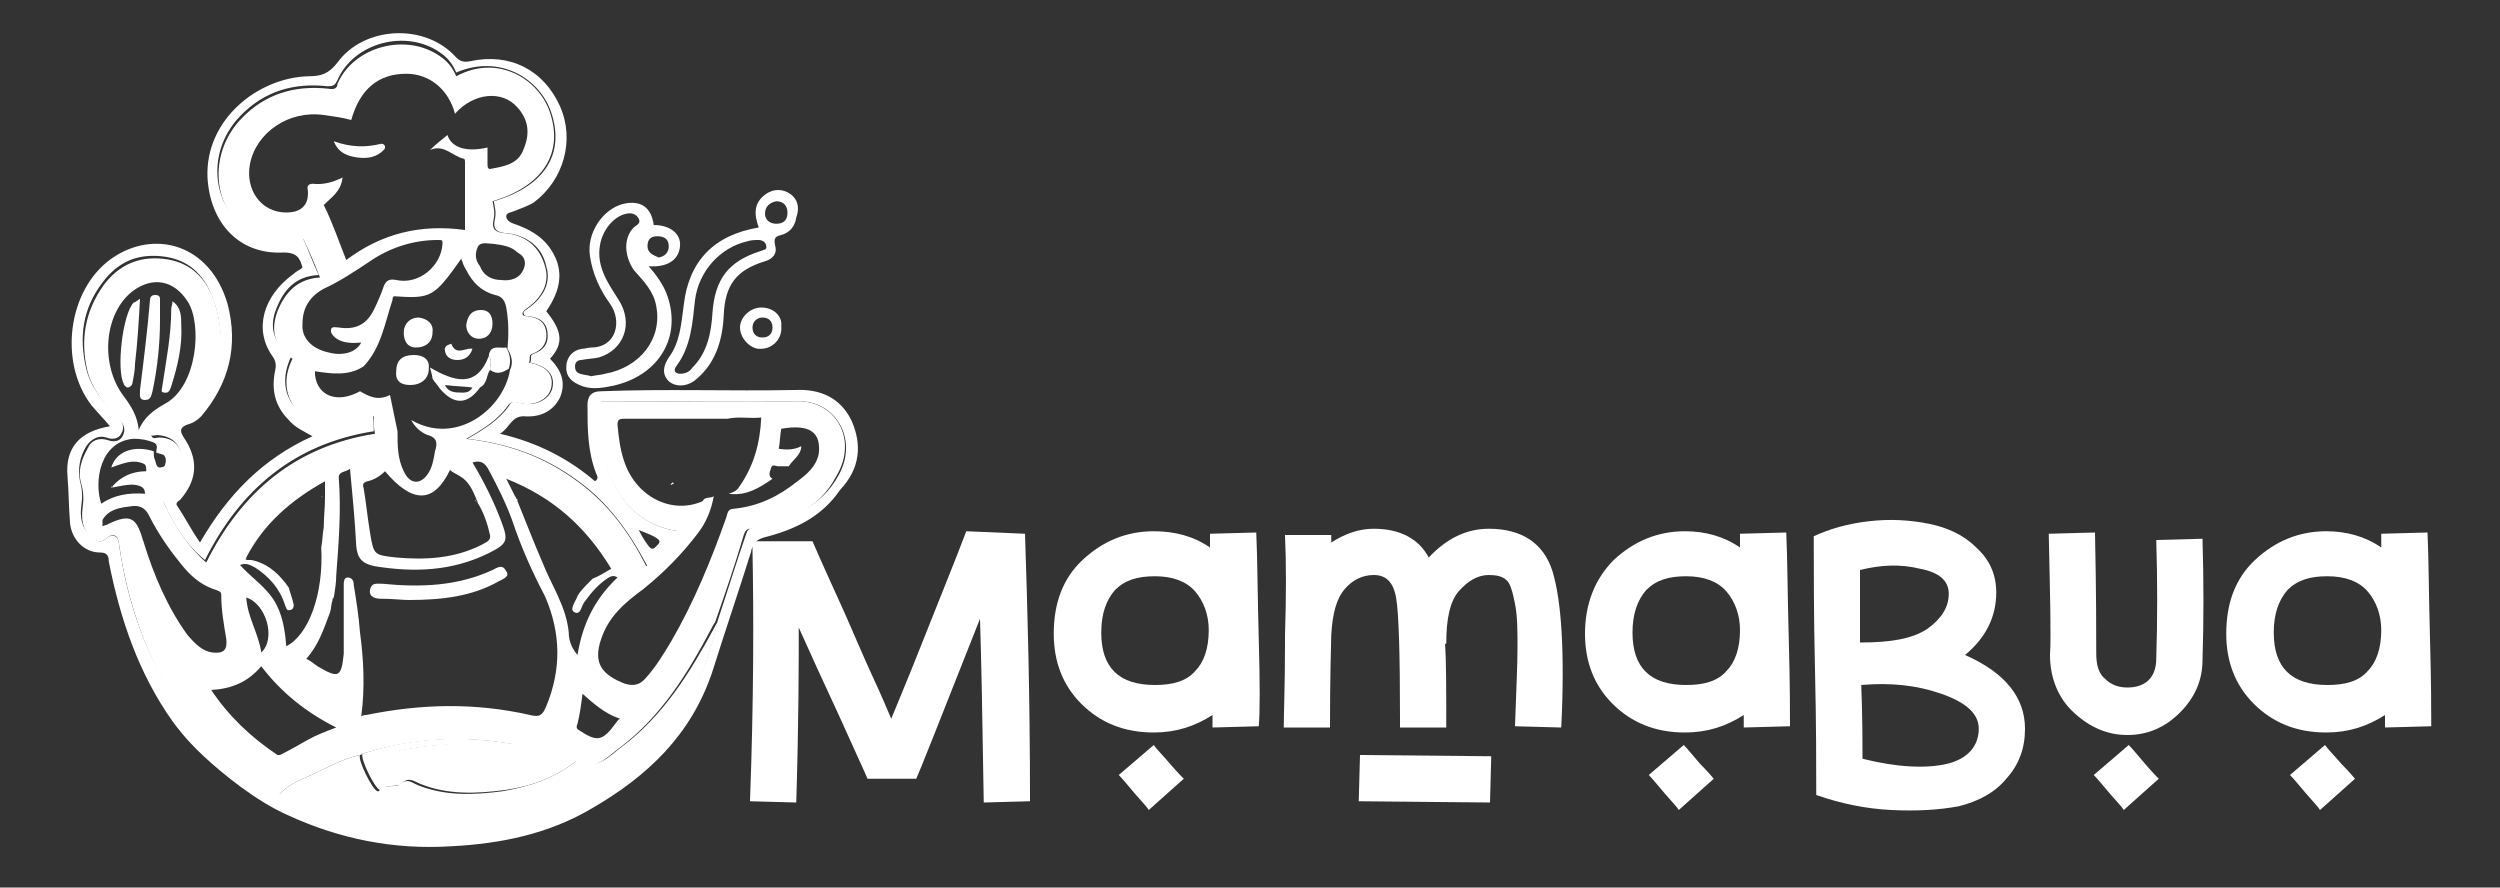
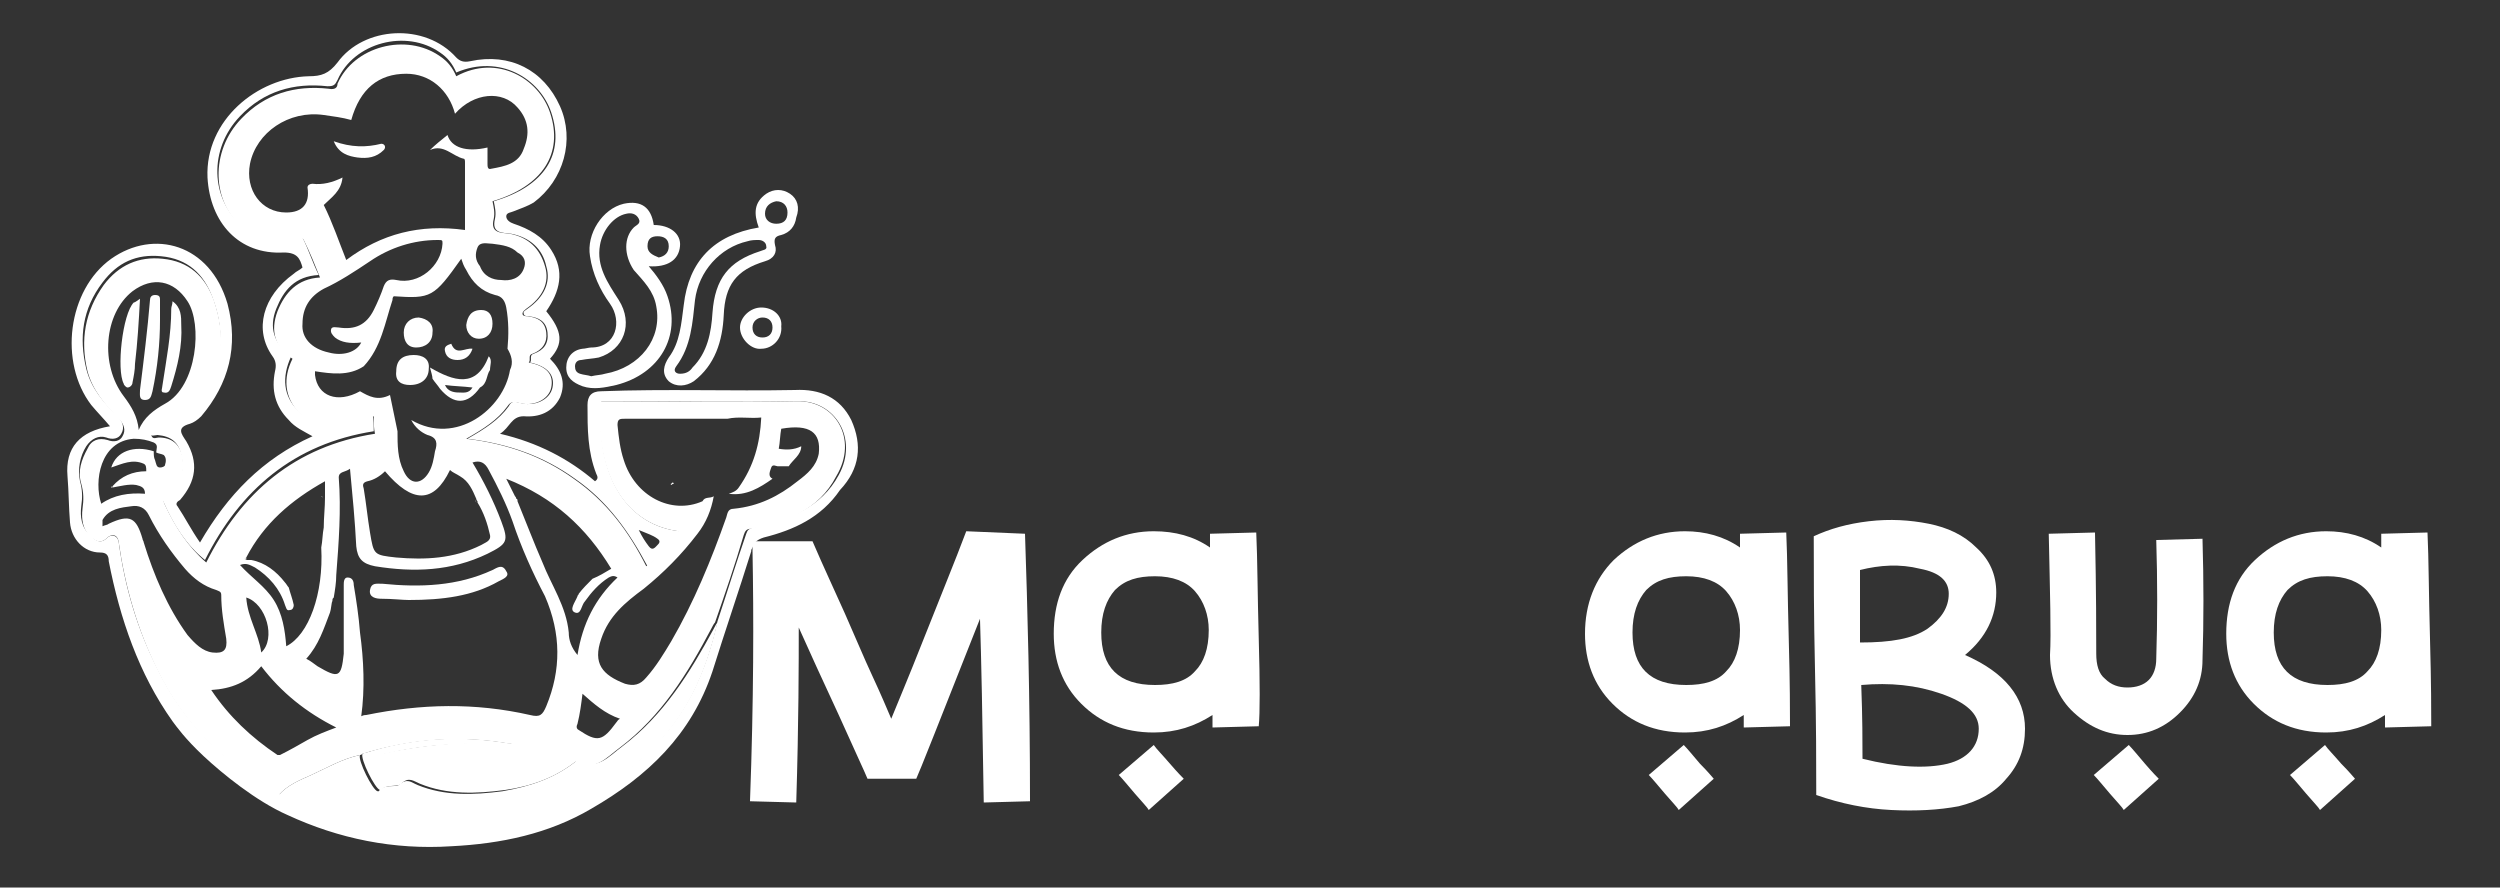
<svg xmlns="http://www.w3.org/2000/svg" xmlns:xlink="http://www.w3.org/1999/xlink" version="1.1" id="Layer_1" x="0px" y="0px" viewBox="0 0 200 71" style="enable-background:new 0 0 200 71;" xml:space="preserve">
  <rect x="0" y="0" width="200" height="71" fill="#333333" stroke="none" />
  <style type="text/css">
	.st0{clip-path:url(#SVGID_00000141422325824355914290000001541928084804555420_);}
	.st1{fill:#FFFFFF;}
</style>
  <g>
    <defs>
      <rect id="SVGID_1_" x="208.7" width="130" height="71" />
    </defs>
    <clipPath id="SVGID_00000073719658736249561560000017894170332130477221_">
      <use xlink:href="#SVGID_1_" style="overflow:visible;" />
    </clipPath>
    <g style="clip-path:url(#SVGID_00000073719658736249561560000017894170332130477221_);">
      <path class="st1" d="M237,25.8c-2.1,2.7-5.3,7-9.5,13.3c1.4,0,2.7,0.2,3.9,0.3c1.2,0.2,1.6,0.7,1.6,1.4c0,0.4-1,1.4-1.5,1.8    c-0.6,0.6-0.6,1.2-1.4,1.2c-0.3,0-0.5,0-0.8-0.1c-0.7,0-1.8-0.1-3.1-0.1h-1.7c-3.4,5.3-9.2,14.4-9.5,15c-0.4,0.8-0.8,1.3-1.8,1.3    c-0.3,0-0.7-0.1-1-0.1c-1.5-0.2-2.2-0.5-2.2-1.2c0-0.3,0.1-0.7,0.2-1c0.6-1.6,5.6-9,8.8-13.7c-3.8,0.2-7.3,0.5-8.5,0.6    c-0.4,0.2-0.8,0.3-1.2,0.3c-0.5,0-0.7-0.5-0.7-0.9c0-0.2,0-0.3,0.1-0.5c0.3-0.7,0.7-1.4,1.2-2c0.4-0.8,1.1-1.3,1.9-1.7    c3.5-0.4,7.1-0.6,10.6-0.7c2.6-4.1,5.5-8.1,8.6-12c-4,0.7-8,1-12.1,0.9c-7.5,0-9.7-1.9-9.7-4.4c0-1.6,1.7-3.1,4.5-3.1    c1.4,0,1.8,0.3,1.8,0.5s-0.2,0.2-0.4,0.2c-0.4,0-0.8,0.1-1.1,0.3c-0.3,0.2-0.6,0.6-0.7,1c0,0.4,1.7,1.2,8.1,1.2    c4.7,0,9.4-0.3,14.1-1c2.5-2.1,4.8-3.5,8-3.5c0.4,0,0.9,0,1.3,0.2s0.7,0.4,1,0.8c0.2,0.3,0.4,0.6,0.5,1    C246.3,22.5,243,25.4,237,25.8z M241.8,21.2c0.3-0.1,0.7-0.2,1-0.4C242.5,20.9,242.2,21,241.8,21.2z" />
      <path class="st1" d="M248.3,47.6c-0.2,0.4-0.5,0.6-0.9,0.8c-0.4,0.1-0.8,0.1-1.2,0c-0.4-0.1-0.7-0.4-0.9-0.8    c-0.2-0.4-0.3-0.8-0.2-1.2c0.2-1.6,0.9-3,1.9-4.1v-0.1c-1.4,0.1-8.5,7.7-9.8,9.1c-2,2.2-3.8,4.5-5.6,6.9c-0.4,0.5-1,1.1-1.6,1.1    c-0.9-0.2-1.7-0.5-2.4-0.9c-0.2-0.1-0.2-0.3-0.2-0.4c0-0.9,1-2.3,1.6-3.3c2.3-4,4.6-7.9,6.9-11.8c0.7-1.3,1.5-2.6,2.3-3.8    c0.5-0.5,1.1-0.9,1.8-1.2c0.7-0.3,1.4-0.4,2.2-0.3c0.5,0,0.6,0.6,0.6,1c0,1.2-2.6,4.9-3.4,6.1c2.5-2.8,6.6-7.1,10.6-7.1    c0.3,0,0.6,0,0.9,0.1c0.3,0.1,0.6,0.3,0.8,0.5c0.2,0.2,0.4,0.5,0.5,0.8c0.1,0.3,0.2,0.6,0.2,0.9C252.5,41.6,249.4,46.2,248.3,47.6    z" />
      <path class="st1" d="M263.2,43.8c-0.9,0-1-0.4-1-1.2c0-0.2,0-0.5,0.1-0.7c-0.7,0.3-1.5,0.6-2.1,1c-0.9,0.5-4.4,2.9-4.4,3.9    c0,0.2,0.4,0.2,0.5,0.2c1.4,0,2.6-0.9,4-0.9c0.2,0,0.4,0,0.5,0.1c0.6,0.4,1,1,1.1,1.7c0,0.5-0.6,0.9-0.9,1.2    c-0.8,0.5-1.6,0.8-2.5,1.1c-1.1,0.6-5.5,3.1-5.5,4.3c0,1.9,2.1,2,3.5,2c3.8,0,7.5-3.7,9.9-5.5c0.2-0.1,0.4-0.2,0.6-0.3    c0.7,0,0.7,1.6,0.7,2.1c0,0.5,0,1-0.2,1.4c-0.3,0.5-0.6,0.9-1.1,1.3c-2.6,2.1-6.4,4.7-10.7,4.7c-3.1,0-7.2-1-7.2-4.9    c0-2.9,2.5-4.6,5-5.6c-1.4-0.7-1.6-1.7-1.6-3.1c0-5.2,8.7-9,13.2-9c0.9,0,2.7,0.5,2.7,1.6c-0.1,1.2-0.6,2.3-1.5,3.1    C265.5,43.4,264.3,43.8,263.2,43.8z" />
      <path class="st1" d="M287.8,39.1c0,0.8-0.2,1.6-0.6,2.3c-1.1,1.2-2.6,1.9-4.2,2c-0.9,0-0.8-0.4-1.2-0.6c-0.1-0.1-0.2-0.1-0.2-0.2    c0-0.1-0.1-0.2-0.1-0.3c0-0.5,0.4-0.5,0.6-1.3c-4.9,0.3-10,4.5-10,5.3c0,0.9,4.4,0.7,8.9,2.8c0.7,0.3,1.2,0.8,1.7,1.4    c0.4,0.6,0.7,1.3,0.8,2c0,4.8-8.2,7.8-12.6,7.8c-3.8,0-5-1.8-5-3.2c0-1.9,1.1-3.7,2.1-3.7c0.7,0,1.3,0,1.3,0.6c0,0.1,0,0.3,0,0.4    c0,0.4,0.2,0.8,0.4,1.1c0.3,0.3,0.6,0.5,1,0.6c4.4,0,8-1.7,8-2.9c0-1-3.6-1.4-7-2.4c-1.8-0.5-3.7-1.3-3.7-3.7    c0-6.4,12-10.4,15.9-10.4s3.8,1.8,3.8,2.3V39.1z" />
      <path class="st1" d="M309.7,53.3c0,0.4,0,0.8-0.2,1.1c-0.8,1.6-4.8,5.8-9.1,5.8c-2.6,0-4.3-1.1-4.3-3.9c0-3.6,4.5-11.1,6.1-14    c-2.9,2.1-13.2,13.8-15.4,16.9c-0.5,0.5-1.1,0.8-1.8,0.8c-0.6,0-1-0.5-1.2-0.5c-0.2,0-0.3,0-0.3-0.3c0-0.2,0-0.3,0.1-0.5    c2.8-6.6,6.4-14.7,15.7-31.1c1.4-2.5,2.9-4.9,4.6-7.2c0.5-0.5,1.1-0.9,1.8-1.2c0.7-0.3,1.4-0.4,2.1-0.3c0.4,0,0.7,0.1,0.7,1    c0,0.3-0.1,0.6-0.2,0.8c-0.4,0.8-10.1,15.5-15.4,26.3c2.9-3.5,8.5-9.5,11.9-9.5c0.7,0,1.3,0.2,1.9,0.4c0.7,0.3,0.9,1,0.9,1.8    c0,1.4-6.8,13.2-6.8,15.3c0,0.7,0.3,1.1,0.9,1.1c0.2,0,0.5-0.1,0.7-0.1c1.6-0.4,5.6-4.6,6.1-5.1c0.2-0.1,0.4-0.2,0.6-0.2    c0.1,0,0.3,0,0.4,0.1c0.1,0.1,0.2,0.2,0.2,0.4C309.6,52.1,309.7,52.7,309.7,53.3z" />
      <path class="st1" d="M320.2,54.5c-0.9,1.7-2.3,3.1-3.9,4.2c-1.6,1-3.5,1.6-5.4,1.8c-1.2,0-2.4-0.5-3.2-1.4c-0.9-0.8-1.4-2-1.5-3.2    c0-2.7,5.8-11.1,5.8-11.6c0-0.6-1.1-1.1-1.1-1.7c0-0.4,4.1-4.9,6.3-4.9c0.5,0.1,1,0.4,1.3,0.7c0.4,0.4,0.6,0.9,0.7,1.4    c0,0.6-5.5,10.2-6.3,11.5c-0.6,1.1-2,3-2,4.3c0,0.7,0.7,0.9,1.4,0.9c3.2,0,6.6-5.4,7.4-5.4c0.8,0,0.7,1.9,0.7,2.4    C320.4,53.7,320.4,54.1,320.2,54.5z M320.4,34.7c-0.2,0-0.4,0-0.6-0.1s-0.4-0.2-0.5-0.3c-0.2-0.2-0.3-0.3-0.3-0.5    c-0.1-0.2-0.1-0.4-0.1-0.6c0-2.1,2.1-4.5,4.3-4.5c0.2,0,0.4,0,0.6,0.1c0.2,0.1,0.4,0.2,0.5,0.3c0.1,0.1,0.3,0.3,0.3,0.5    c0.1,0.2,0.1,0.4,0.1,0.6C324.6,32.1,322.4,34.7,320.4,34.7z" />
      <path class="st1" d="M321.7,60c-0.6,0-1.1-0.1-1.7-0.3s-1-0.6-1.4-1c-0.4-0.4-0.7-0.9-0.9-1.5c-0.2-0.5-0.3-1.1-0.3-1.7    c0-9.7,10.5-17.8,15.3-17.8c1.6,0,2.5,0.8,2.5,1.1v0.2c0.3,0,0.6-0.1,0.9-0.1c0.4,0,0.7,0.1,1.1,0.2c0.3,0.1,0.6,0.4,0.9,0.6    c0.3,0.3,0.5,0.6,0.6,0.9c0.1,0.3,0.2,0.7,0.2,1.1C338.7,47.2,329.2,60,321.7,60z M333.4,42.6c-0.5,0-0.9-0.3-0.9-1.4    c-3.1,1.2-5.9,3.3-7.9,6.1c-2.3,2.9-3.3,5.7-3.3,7.3c0,0.9,0.4,1.5,1.1,1.5c1.2,0,4.3-1.6,7.5-5.6c2.9-3.7,4.1-6.3,4.1-7.4    c0-0.3-0.1-0.5-0.4-0.5L333.4,42.6z" />
      <path class="st1" d="M253.4,70.6c-0.5-0.3-0.9-0.7-1.2-1.2c-0.3-0.5-0.4-1.2-0.4-1.8c0-0.6,0.2-1.2,0.4-1.8    c0.3-0.5,0.7-0.9,1.2-1.2c0.5-0.3,1.1-0.4,1.7-0.4c0.6,0,1.2,0.1,1.7,0.4c0.5,0.3,0.9,0.7,1.2,1.2c0.3,0.5,0.4,1.2,0.4,1.8    c0,0.6-0.2,1.2-0.4,1.8c-0.3,0.5-0.7,0.9-1.2,1.2c-0.5,0.3-1.1,0.4-1.7,0.4C254.5,71,253.9,70.9,253.4,70.6z M256.2,69.6    c0.3-0.2,0.6-0.5,0.8-0.8c0.2-0.4,0.3-0.8,0.3-1.2c0-0.4-0.1-0.8-0.3-1.2c-0.2-0.3-0.4-0.6-0.8-0.8c-0.3-0.2-0.7-0.3-1.1-0.3    c-0.4,0-0.8,0.1-1.1,0.3c-0.3,0.2-0.6,0.5-0.8,0.8c-0.2,0.4-0.3,0.8-0.3,1.2c0,0.4,0.1,0.8,0.3,1.2c0.2,0.3,0.4,0.6,0.8,0.8    c0.3,0.2,0.7,0.3,1.1,0.3C255.5,69.9,255.9,69.8,256.2,69.6z" />
      <path class="st1" d="M260.5,64.2h2.3c0.5,0,0.9,0.1,1.3,0.3c0.4,0.2,0.7,0.4,0.9,0.8c0.2,0.3,0.3,0.7,0.3,1.1    c0,0.4-0.1,0.8-0.3,1.1c-0.2,0.3-0.5,0.6-0.9,0.8l1.5,2.6h-1.3l-1.3-2.3h-1.3v2.3h-1.2V64.2z M262.8,67.5c0.3,0,0.6-0.1,0.9-0.3    c0.1-0.1,0.2-0.2,0.3-0.4s0.1-0.3,0.1-0.5c0-0.2,0-0.3-0.1-0.4c-0.1-0.1-0.1-0.3-0.3-0.4c-0.3-0.2-0.6-0.3-0.9-0.3h-1.2v2.2H262.8    z" />
      <path class="st1" d="M268.7,70.6c-0.5-0.3-0.9-0.7-1.2-1.2c-0.3-0.5-0.4-1.2-0.4-1.8c0-0.6,0.2-1.2,0.4-1.8    c0.3-0.5,0.7-0.9,1.2-1.2c0.5-0.3,1.1-0.4,1.7-0.4c0.7,0,1.4,0.2,1.9,0.6c0.5,0.4,0.9,1,1,1.6v0.1l-1.1,0.1    c-0.1-0.4-0.3-0.7-0.7-0.9c-0.3-0.2-0.7-0.3-1.2-0.3c-0.4,0-0.8,0.1-1.1,0.3c-0.3,0.2-0.6,0.5-0.8,0.8c-0.2,0.4-0.3,0.8-0.3,1.2    c0,0.4,0.1,0.8,0.3,1.2c0.2,0.3,0.4,0.6,0.8,0.8c0.3,0.2,0.7,0.3,1.1,0.3c0.5,0,0.9-0.1,1.3-0.4c0.3-0.3,0.5-0.8,0.6-1.2h-2.5v-1    h3.6v0.5c0,0.6-0.1,1.1-0.4,1.6c-0.2,0.5-0.6,0.9-1,1.1c-0.5,0.3-1,0.4-1.6,0.4C269.8,71,269.2,70.8,268.7,70.6z" />
      <path class="st1" d="M277,64.2h1.1l2.4,6.7h-1.2l-0.4-1.2h-2.7l-0.4,1.2h-1.2L277,64.2z M278.5,68.7l-0.8-2.5l-0.1-0.7l-0.1,0.7    l-1,2.5H278.5z" />
-       <path class="st1" d="M282.3,64.2h1.3l2.7,4.6l0.1,0.3v-4.9h1.2v6.7h-1.3l-2.7-4.6V66v4.9h-1.3V64.2z" />
      <path class="st1" d="M289.8,64.2h1.2v6.7h-1.2V64.2z" />
      <path class="st1" d="M294.7,70.6c-0.5-0.3-0.9-0.7-1.2-1.2c-0.3-0.5-0.5-1.2-0.5-1.8c0-0.6,0.1-1.2,0.5-1.8    c0.3-0.5,0.7-0.9,1.2-1.2c0.5-0.3,1.1-0.4,1.7-0.4c0.5,0,1,0.1,1.4,0.3c0.4,0.2,0.7,0.4,1,0.8c0.3,0.3,0.5,0.7,0.5,1.2v0.1    l-1.1,0.1c-0.1-0.4-0.3-0.8-0.7-1c-0.3-0.2-0.8-0.4-1.2-0.4c-0.4,0-0.8,0.1-1.1,0.3c-0.3,0.2-0.6,0.5-0.7,0.8    c-0.2,0.4-0.3,0.8-0.3,1.2c0,0.4,0.1,0.8,0.3,1.2c0.2,0.3,0.4,0.6,0.8,0.8c0.3,0.2,0.7,0.3,1.1,0.3c0.4,0,0.8-0.1,1.2-0.4    c0.3-0.2,0.6-0.6,0.7-1l1.1,0.1v0.1c-0.1,0.6-0.5,1.2-1,1.6c-0.6,0.4-1.2,0.6-1.9,0.6C295.8,71,295.2,70.8,294.7,70.6z" />
-       <path class="st1" d="M305.3,70.7c-0.4-0.2-0.7-0.4-0.9-0.7c-0.2-0.3-0.4-0.7-0.4-1.1l1.1-0.1c0,0.2,0.1,0.4,0.1,0.5    s0.2,0.3,0.3,0.4c0.3,0.2,0.6,0.3,1,0.3c0.3,0,0.6-0.1,0.9-0.3c0.1-0.1,0.2-0.2,0.3-0.4c0.1-0.1,0.1-0.3,0.1-0.4    c0-0.2,0-0.3-0.1-0.4c-0.1-0.1-0.2-0.3-0.3-0.3c-0.4-0.2-0.8-0.4-1.2-0.5c-0.5-0.1-1.1-0.3-1.5-0.7c-0.2-0.1-0.3-0.3-0.4-0.5    c-0.1-0.2-0.1-0.4-0.1-0.6c0-0.3,0.1-0.6,0.3-0.9c0.2-0.3,0.5-0.5,0.8-0.6c0.3-0.1,0.7-0.2,1.1-0.2c0.6,0,1.1,0.1,1.6,0.5    c0.2,0.2,0.4,0.4,0.5,0.6c0.1,0.2,0.2,0.5,0.2,0.8l-1,0.1c0-0.3-0.2-0.6-0.4-0.8c-0.2-0.2-0.5-0.2-0.8-0.3c-0.3,0-0.6,0.1-0.8,0.2    c-0.1,0.1-0.2,0.1-0.2,0.2c0,0.1-0.1,0.2-0.1,0.3c0,0.1,0,0.2,0.1,0.3c0.1,0.1,0.2,0.2,0.3,0.2c0.4,0.2,0.8,0.3,1.2,0.4    c0.5,0.1,1.1,0.3,1.5,0.7c0.2,0.2,0.3,0.4,0.4,0.6c0.1,0.2,0.1,0.5,0.1,0.7c0,0.4-0.1,0.8-0.3,1.2c-0.2,0.3-0.5,0.6-0.9,0.8    c-0.4,0.2-0.8,0.3-1.2,0.3C306.1,71,305.7,70.9,305.3,70.7z" />
      <path class="st1" d="M311.8,65.3h-1.7v-1h4.6v1h-1.7v5.6h-1.2V65.3z" />
      <path class="st1" d="M317.5,70.6c-0.5-0.3-0.9-0.7-1.2-1.2c-0.3-0.5-0.4-1.2-0.4-1.8c0-0.6,0.1-1.2,0.4-1.8    c0.3-0.5,0.7-0.9,1.2-1.2c0.5-0.3,1.1-0.4,1.7-0.4c0.6,0,1.2,0.1,1.7,0.4c0.5,0.3,0.9,0.7,1.2,1.2c0.3,0.5,0.4,1.2,0.4,1.8    c0,0.6-0.2,1.2-0.4,1.8c-0.3,0.5-0.7,0.9-1.2,1.2c-0.5,0.3-1.1,0.4-1.7,0.4C318.6,71,318,70.9,317.5,70.6z M320.3,69.6    c0.3-0.2,0.6-0.5,0.8-0.8c0.2-0.4,0.3-0.8,0.3-1.2c0-0.4-0.1-0.8-0.3-1.2c-0.2-0.3-0.4-0.6-0.8-0.8c-0.3-0.2-0.7-0.3-1.1-0.3    c-0.4,0-0.8,0.1-1.1,0.3c-0.3,0.2-0.6,0.5-0.8,0.8c-0.2,0.4-0.3,0.8-0.3,1.2c0,0.4,0.1,0.8,0.3,1.2c0.2,0.3,0.4,0.6,0.8,0.8    c0.3,0.2,0.7,0.3,1.1,0.3C319.5,69.9,319.9,69.8,320.3,69.6z" />
      <path class="st1" d="M324.5,64.2h2.3c0.5,0,0.9,0.1,1.3,0.3c0.4,0.2,0.7,0.4,0.9,0.8c0.2,0.3,0.3,0.7,0.3,1.1    c0,0.4-0.1,0.8-0.3,1.1c-0.2,0.3-0.5,0.6-0.9,0.8l1.5,2.6h-1.3l-1.3-2.3h-1.2v2.3h-1.2L324.5,64.2z M326.9,67.5    c0.3,0,0.6-0.1,0.9-0.3c0.1-0.1,0.2-0.2,0.3-0.4c0.1-0.1,0.1-0.3,0.1-0.5c0-0.2,0-0.3-0.1-0.4s-0.1-0.3-0.3-0.4    c-0.3-0.2-0.6-0.3-0.9-0.3h-1.1v2.2H326.9z" />
      <path class="st1" d="M331.5,64.2h4.2v1h-3V67h2.7v1h-2.7v1.8h3v1h-4.3L331.5,64.2z" />
      <path class="st1" d="M253.6,5.8C253.6,5.8,253.6,5.8,253.6,5.8c-0.1-0.1-0.2-0.1-0.2-0.1h-0.2c-0.1-0.3-0.1-0.6-0.2-0.9    c0-0.1-0.1-0.1-0.1-0.2V4.5c0-1-1.8,0-1.8,0.8c0,0.2,0,0.3,0,0.5c0.2,4.6,0.1,8.9,2.1,13.2c0,0.1,0.1,0.2,0.2,0.2s0.2,0.1,0.3,0.1    c0.1,0,0.2,0,0.3,0c0.1,0,0.2-0.1,0.3-0.1c0,0.1,0,0.1,0.1,0.2c0.4,0.4,0.5,0.6,1,0.7h0.1l1.2,0.7c0.6,0.4,1.4-0.8,1.5-1.3    C258.7,14.6,256.3,9.9,253.6,5.8z" />
      <path class="st1" d="M270.1,2.2c-2.8,1.1-4.8,3.7-6.5,6.1c-1.9,2.7-3.4,5.6-4.5,8.7c-0.1,0.3,0.2,0.4,0.5,0.2    c0.2,0.6,1.7,0.2,2.1-0.7c0.3-0.7,0.7-1.4,1.1-2.1c0.3,0.2,1.2,0,1.5-0.5c1.6-1.9,2.9-4,4-6.3c0.4-0.6,0.8-1.1,1.3-1.7    c0.4-0.6,0.3-0.9,0-1c0.4-0.7,0.7-1.4,1-2.2C270.9,2.3,270.6,2,270.1,2.2z M268.9,4c-0.3,0.5-0.6,1-0.9,1.5    c-0.2,0.1-0.4,0.2-0.6,0.3c-1.2,1.1-2.2,2.3-3.2,3.6c-0.3,0.3-0.5,0.6-0.8,0.9C264.8,7.7,266.6,5.3,268.9,4z" />
      <path class="st1" d="M299.2,11.9c-5.4-2.1-12.7-1.6-18.3-0.5c-6.2,1.1-11.8,5.1-17,8.6c-0.1,0-0.3,0.1-0.4,0.2l-0.5,0.4    c-0.7,0.5-1,1.9,0.3,1.5c0.5-0.2,0.9-0.4,1.3-0.5c0,0.2,0,0.3,0.1,0.5c0.1,0.2,0.2,0.3,0.4,0.3c5.5,3,12.8,0.8,18.5-0.6    c5.7-1.4,12-3.4,15.7-8.3C299.5,13,299.8,12.1,299.2,11.9z M295,15.2l-0.9,0.1c0.5-0.5,0.8-1.1,0.9-1.7c0.5,0.1,1.1,0.2,1.6,0.4    C296,14.4,295.5,14.8,295,15.2z M290.4,14c0.2-0.3,0.4-0.6,0.6-1c0.8,0.1,1.6,0.1,2.3,0.3C292.4,13.4,291.5,13.7,290.4,14    L290.4,14z M282.4,13.3c-1.6,0.4-3.2,0.9-4.6,1.6c-1,0.2-2,0.5-3,0.7c1.3-0.7,2.6-1.2,4-1.6C279.9,13.7,281.1,13.5,282.4,13.3    L282.4,13.3z M269.2,20.4c1.6-0.3,3.1-0.7,4.7-1c0.7,0.1,1.4,0.2,2.1,0.2c-0.2,0.4-0.4,0.8-0.3,1.2    C273.5,21.1,271.3,20.9,269.2,20.4L269.2,20.4z" />
      <path class="st1" d="M253.8,34.5c0.3-0.4,0.5-0.8,0.7-1.3c0.2-0.5,0.4-0.9,0.6-1.4c0.4-0.9,0.8-1.7,1.3-2.5c0.9-1.6,2-3.1,3.2-4.5    c2.3-2.8,4.9-5.3,7.7-7.5c2.8-2.1,5.8-3.8,9.1-5c3.3-1.2,6.7-1.8,10.2-1.8c4.1,0,8.1,0.8,11.8,2.4c0.5,0.2,0.9,0.4,1.4,0.7    l0.1-0.6c-1.6,1.9-3.4,3.7-5.3,5.4c-1.8,1.5-3.8,2.8-6,3.7c-1.2,0.5-2.5,0.9-3.7,1.1c-1.6,0.3-3.2,0.5-4.8,0.6    c-3.2,0.3-6.5,0.3-9.7-0.1c-1.4-0.2-2.8-0.5-4.2-0.9c-1.2-0.4-2.4-1-3.4-1.7c-0.3-0.2-0.9,0.4-0.6,0.6c0.9,0.7,1.9,1.2,3,1.6    c0.6,0.2,1.2,0.4,1.8,0.6s1.2,0.2,1.8,0.3c3.3,0.6,6.6,0.7,9.9,0.4c3.1-0.1,6.1-0.7,9-1.6c2.3-0.8,4.5-2,6.4-3.6    c2.3-1.8,4.3-3.8,6.2-6.1c0.1-0.1,0.3-0.4,0.1-0.6c-3.8-1.9-7.9-3-12.1-3.1c-3.6-0.1-7.1,0.4-10.6,1.5c-3.4,1.1-6.5,2.7-9.4,4.7    c-2.9,2.1-5.6,4.6-8,7.3c-2.6,2.8-4.7,6.1-6.1,9.8c-0.1,0.5-0.3,0.9-0.6,1.4C253.5,34.7,253.7,34.6,253.8,34.5L253.8,34.5z" />
      <path class="st1" d="M253.7,34.5c1.3-2.2,2.3-4.5,3.1-6.9c0.8-2.3,1.4-4.7,1.7-7.2c0.6-4,0.6-8.5-1.6-12c-1.5-2.2-3.4-4.1-5.6-5.5    c-0.3-0.2-0.7,0.3-0.6,0.6c1,3.4-0.7,7,0.3,10.4c0.2,0.5,0.3,1.1,0.6,1.6c0.2,0.4,0.3,0.8,0.5,1.2c0.5,1,1.1,2,1.8,2.9    c1.1,1.3,2.4,2.3,3.9,2.9c0.3,0.1,0.8-0.5,0.5-0.7c-2.3-1.1-4.2-3.1-5.3-5.4c-0.4-0.8-0.8-1.7-1.1-2.6c-0.4-1.6-0.5-3.4-0.2-5.1    c0.3-1.9,0.3-3.9-0.2-5.8l-0.7,0.5c1.9,1.3,3.6,2.8,5,4.6c1.1,1.6,1.9,3.5,2.2,5.5c0.3,2.1,0.3,4.1,0,6.2c-0.3,2.4-0.7,4.7-1.4,7    c-0.8,2.6-1.8,5.2-2.9,7.7C253.5,34.5,253.6,34.5,253.7,34.5L253.7,34.5z" />
      <path class="st1" d="M258,22.2c0.1-1.7,0.4-3.4,0.9-5.1c0.5-1.7,1.3-3.2,2.2-4.7c1.9-3,4.2-5.8,6.7-8.3c1.3-1.3,2.7-2.5,4-3.7    h-0.4c0,1.9-0.3,3.8-0.9,5.6c-0.7,1.9-1.6,3.6-2.9,5.1c-1.2,1.4-2.5,2.7-4,3.7c-1.3,0.9-2.6,1.9-3.8,3c-0.7,0.6-1.2,1.4-1.7,2.2    c-0.2,0.3-0.4,0.7-0.4,1.1c-0.1,0.4-0.1,0.8,0,1.2C257.8,22.4,258,22.2,258,22.2c0.2-0.8,0.4-1.5,0.8-2.2c0.4-0.7,0.9-1.3,1.5-1.8    c1.1-1.1,2.4-2.1,3.7-2.9c3.1-2.2,5.6-5.3,7-8.8c0.8-2,1.1-4.1,1.1-6.2c0-0.3-0.3-0.1-0.4,0c-2.6,2.3-5.1,4.7-7.4,7.4    c-2.4,2.7-4.2,5.8-5.5,9.2C258,18.4,257.7,20.3,258,22.2C257.9,22.3,258,22.2,258,22.2L258,22.2z" />
      <path class="st1" d="M262.6,21.5c1.1-0.4,2.1-0.8,3.2-1.3c1.1-0.5,2.3-0.9,3.4-1.3c2.4-0.8,4.8-1.4,7.2-2c4.9-1.2,9.8-2,14.8-2.6    c1.4-0.2,2.8-0.3,4.3-0.5c1.4,0,2.7-0.3,4.1-0.6c0,0,0.1-0.1,0-0.1c-1.2,0.2-2.5,0.3-3.7,0.5s-2.5,0.2-3.8,0.4    c-2.5,0.3-4.9,0.6-7.4,1c-4.9,0.8-9.8,2-14.6,3.5c-1.3,0.4-2.5,0.8-3.8,1.4c-1.2,0.5-2.4,1.1-3.6,1.7    C262.5,21.4,262.5,21.6,262.6,21.5L262.6,21.5z" />
      <path class="st1" d="M262.6,21.3c1-0.4,2-1,2.9-1.6c1-0.6,2-1.2,3-1.8c2.3-1.1,4.6-2,7-2.8c1.2-0.4,2.4-0.6,3.6-0.9    c1.2-0.3,2.5-0.5,3.7-0.7c2.5-0.4,5-0.7,7.5-0.9c1.4-0.1,2.8-0.1,4.3-0.1c0.7,0,1.5,0.1,2.2,0.2s1.5,0.2,2.2,0.3    c0,0,0.1-0.1,0.1-0.1c-0.6-0.2-1.2-0.3-1.8-0.4c-0.7-0.1-1.3-0.1-2-0.2c-1.3-0.1-2.6-0.1-3.9,0c-2.5,0.2-5,0.4-7.5,0.8    c-2.5,0.4-5,0.9-7.5,1.5c-1.2,0.3-2.4,0.7-3.5,1.2c-1.2,0.4-2.3,0.9-3.5,1.5c-1.2,0.5-2.3,1.2-3.4,1.9    C264.8,19.9,263.7,20.6,262.6,21.3C262.5,21.3,262.5,21.3,262.6,21.3L262.6,21.3z" />
      <path class="st1" d="M263,21c1-0.7,1.9-1.4,2.8-2c0.9-0.6,1.9-1.3,2.8-1.9c1.9-1.3,4-2.3,6.2-3c4.7-1.6,9.6-2.4,14.6-2.3    c1.3,0,2.7,0.1,4,0.2c1.3,0.1,2.7,0.3,4.1,0.5c0,0,0.1-0.1,0.1-0.1c-1.1-0.4-2.3-0.6-3.5-0.6c-1.2-0.1-2.4-0.1-3.7-0.2    c-2.5-0.1-5,0-7.4,0.4c-2.5,0.4-4.9,0.9-7.3,1.7c-2.2,0.7-4.3,1.6-6.3,2.8c-1.1,0.6-2.1,1.4-3.2,2.1C265.2,19.2,264,20.1,263,21    L263,21z" />
      <path class="st1" d="M262.5,21.4c1.2,0.1,2.4,0,3.6-0.2c1.3-0.2,2.5-0.4,3.8-0.7c2.5-0.5,5-1.2,7.5-1.7c2.5-0.5,5.3-1.1,7.9-1.7    c1.4-0.3,2.7-0.6,4.1-0.9c1.4-0.3,2.4-0.6,3.7-0.9c1.2-0.3,2.5-0.4,3.7-0.7c1.2-0.2,2.3-0.6,3.4-1.2c0.1-0.1,0.1-0.3,0-0.2    c-0.5,0.2-1,0.4-1.5,0.6c-0.5,0.2-1,0.3-1.6,0.4c-1.1,0.3-2.2,0.4-3.3,0.6s-2.4,0.5-3.5,0.8c-1.2,0.3-2.6,0.6-4,0.9    c-2.6,0.6-5.2,1.1-7.9,1.7c-2.5,0.6-4.9,1.2-7.4,1.7c-1.4,0.3-2.8,0.6-4.2,0.9C265.4,21.2,263.9,21.3,262.5,21.4L262.5,21.4z" />
      <path class="st1" d="M299.6,13.6c-1,0.3-2,0.8-2.9,1.4c-1,0.6-2.1,1.2-3.1,1.7c-2.4,1-4.9,1.7-7.3,2.4c-4.8,1.6-9.7,2.4-14.7,2.6    c-1.4,0-2.8-0.1-4.2-0.3c-0.7-0.1-1.4-0.2-2.1-0.3c-0.7-0.1-1.5-0.1-2.2,0.1c-0.1,0-0.3,0.2-0.1,0.3c0.6,0.1,1.2,0.1,1.9,0.2    c0.6,0.1,1.3,0.1,2,0.2c1.2,0.2,2.5,0.3,3.7,0.3c2.5,0,5-0.2,7.4-0.6c2.5-0.4,4.9-1,7.3-1.7c1.2-0.4,2.4-0.8,3.6-1.2    c1.2-0.4,2.4-0.8,3.6-1.2c1.3-0.5,2.5-1.1,3.6-1.8C297.2,14.7,298.4,14.1,299.6,13.6L299.6,13.6z" />
      <path class="st1" d="M263.3,21.8c1.3,0.1,2.6,0.3,3.8,0.6c1.3,0.2,2.5,0.4,3.8,0.4c2.6,0.1,5.3,0.1,7.9-0.2    c4.8-0.4,9.5-1.7,13.9-4c1.1-0.6,2.2-1.3,3.2-2c0.5-0.4,0.9-0.8,1.4-1.2c0.5-0.4,1-0.9,1.4-1.4c0.1-0.1,0-0.2-0.1-0.1    c-0.4,0.3-0.9,0.7-1.3,1.1c-0.4,0.4-0.9,0.7-1.3,1.1c-0.9,0.7-1.8,1.3-2.8,1.9c-2.1,1.2-4.4,2.1-6.7,2.8c-2.3,0.7-4.6,1.2-7,1.4    c-1.2,0.1-2.4,0.2-3.6,0.3c-1.2,0.1-2.7,0.1-4.1,0.1c-1.5,0-3-0.1-4.5-0.3C266.1,21.9,264.7,21.7,263.3,21.8L263.3,21.8z" />
      <path class="st1" d="M258.9,18.1c0.5-1.2,1.1-2.4,1.8-3.6c0.7-1.2,1.4-2.3,2.1-3.4c1.5-2.1,3.2-4,4.9-6.1c1-1.3,2.2-2.4,3.3-3.7    c0.1-0.1,0-0.3-0.1-0.1c-1,1.1-2,2.1-2.9,3.2c-0.9,1.1-1.8,2.1-2.6,3.2c-1.7,2-3.2,4.1-4.6,6.4C260,15.3,259.4,16.7,258.9,18.1    L258.9,18.1z" />
      <path class="st1" d="M271.1,0.5c-0.1,1.6-0.5,3.1-1.3,4.5c-0.3,0.7-0.7,1.3-1.1,2c-0.4,0.7-0.8,1.3-1.2,1.9    c-1.8,2.4-4.3,4.1-6.3,6.4c-0.6,0.7-1.1,1.4-1.5,2.2c-0.5,0.8-1,1.5-1.4,2.3c0,0.1,0.1,0.1,0.1,0c0.5-0.6,1-1.3,1.4-2.1    c0.4-0.7,0.9-1.4,1.4-2c1-1.2,2.1-2.3,3.3-3.4c1.1-1,2.2-2.1,3.1-3.2c0.9-1.2,1.6-2.5,2.3-3.8C270.6,3.8,271.1,2.2,271.1,0.5    L271.1,0.5z" />
      <path class="st1" d="M271.5,0.9c-0.1-0.1-0.4,0.2-0.4,0.3c-0.3,0.3-0.6,0.7-0.8,1c-0.8,1-1.5,2.1-2.2,3.1    c-0.6,0.9-1.1,1.8-1.7,2.7c-1.1,1.7-2.4,3.2-3.6,4.9c-0.7,1-1.4,2.1-2,3.2c-0.6,1.2-1.3,2.3-1.8,3.5c0,0.1,0,0.1,0.1,0    c0.6-0.9,1.1-1.9,1.6-2.9c0.5-1,1.1-2,1.7-2.9c1.3-1.8,2.6-3.6,3.9-5.4c0.5-0.7,1-1.5,1.4-2.2c0.7-1,1.4-2.1,2.1-3.1    c0.3-0.5,0.7-0.9,1-1.4C270.9,1.4,271.2,0.8,271.5,0.9L271.5,0.9z" />
      <path class="st1" d="M251.8,3.9c0.4,1.2,0.7,2.4,0.8,3.6c0.1,1.2,0.2,2.4,0.3,3.7c0.1,2.4,0.7,4.8,2,6.8c0.4,0.6,0.8,1.1,1.2,1.6    c0.5,0.6,0.8,1.2,1.2,1.7c0,0,0.1,0,0.1-0.1c-0.3-0.5-0.6-1-1-1.5c-0.4-0.5-0.8-1-1.2-1.5c-0.7-1-1.2-2.2-1.6-3.4    c-0.5-2.4-0.9-4.8-1-7.3C252.6,6.4,252.3,5.1,251.8,3.9L251.8,3.9z" />
      <path class="st1" d="M252,4c0.8,0.8,1.4,1.7,1.8,2.8c0.3,0.5,0.5,0.9,0.9,1.4c0.3,0.5,0.7,1,1,1.5c0.7,1.1,1.1,2.4,1.3,3.7    c0.1,1.4,0.1,2.7,0.1,4.1c0,0.8,0,1.5,0,2.3c0,0.4,0,0.8,0,1.2c0,0.4,0,0.7,0.1,1.1c0,0.1,0.2,0,0.2-0.1c0.1-0.7,0.1-1.4,0-2.1    c0-0.6-0.1-1.3-0.1-2c0-1.4,0-2.8-0.1-4.2c-0.1-1.3-0.4-2.5-1-3.7c-0.6-1-1.4-2-2-3C253.6,5.9,252.9,4.9,252,4L252,4z" />
      <path class="st1" d="M251.9,3.7c0.2,0.1,0.4,0.6,0.5,0.8c0.2,0.4,0.4,0.8,0.5,1.2c0.4,1,1,2.1,1.4,3.1c0.3,0.7,0.6,1.3,0.8,2    c0.2,0.7,0.4,1.3,0.5,2c0.3,1.4,0.4,2.8,0.7,4.1c0.1,0.8,0.2,1.5,0.4,2.3c0.1,0.8,0.2,1.6,0.3,2.4c0,0.1,0.1,0,0.1-0.1    c0-0.8,0-1.6-0.2-2.3c-0.1-0.7-0.2-1.4-0.3-2c-0.2-1.4-0.4-2.7-0.7-4c-0.1-0.7-0.3-1.4-0.5-2c-0.2-0.7-0.5-1.4-0.8-2    c-0.5-1.1-1.1-2.2-1.6-3.3c-0.2-0.5-0.4-0.9-0.6-1.4C252.3,4.2,252.2,3.8,251.9,3.7L251.9,3.7z" />
      <path class="st1" d="M251.8,3.4c0.4,1.1,0.8,2.3,1.1,3.4c0.3,1.2,0.6,2.4,0.9,3.6c0.5,2.4,1,4.9,1.7,7.3c0.3,1.4,0.8,2.7,1.5,3.9    c0,0,0.1,0,0.1-0.1c-0.3-1.2-0.7-2.4-1.2-3.5c-0.4-1.2-0.7-2.4-1-3.6c-0.6-2.4-1.1-4.8-1.7-7.2C252.8,5.8,252.4,4.6,251.8,3.4    L251.8,3.4z" />
    </g>
  </g>
  <g>
    <g>
      <path class="st1" d="M68.1,33.6c-0.9-1.8-2.5-2.5-4.5-2.4c-5.2,0.1-10.3-0.1-15.5,0.1c-0.8,0-1.1,0.4-1.1,1.1c0,1.9,0,3.7,0.7,5.5    c0.1,0.2,0.2,0.4-0.1,0.6c-2.1-1.8-4.6-3.1-7.6-3.8c0.8-0.5,0.9-1.4,1.9-1.4c1.2,0.1,2.3-0.3,2.9-1.5c0.5-1.2,0.1-2.2-0.8-3.1    c1.1-1.2,1-2.2-0.3-3.8c1.1-1.6,1.5-3.2,0.4-4.9c-0.7-1.1-1.8-1.7-3-2.1c-0.3-0.1-0.6-0.3-0.6-0.6c0-0.3,0.4-0.3,0.6-0.4    c0.5-0.2,1.1-0.4,1.6-0.7c2.4-1.8,3.3-5,2.1-7.7c-1.3-2.9-4-4.3-7.2-3.6c-0.5,0.1-0.8,0-1.1-0.3C34,1.8,29.1,2.1,27,5    c-0.7,0.9-1.3,1.1-2.3,1.1c-4.1,0.1-8.3,3.5-8.1,8.1c0.2,3.6,2.5,6.2,6.1,6c1.1,0,1.3,0.5,1.5,1.2c-0.2,0.2-0.5,0.3-0.7,0.5    c-2.5,1.8-3.2,4.5-1.7,6.6c0.3,0.4,0.3,0.8,0.2,1.2c-0.3,1.5,0,2.8,1.1,3.9c0.5,0.6,1.2,0.9,1.9,1.3c-4,1.8-6.8,4.7-9,8.5    c-0.7-1-1.2-2-1.8-2.9c-0.2-0.2,0-0.4,0.2-0.5c1.3-1.5,1.5-3,0.5-4.7c-0.4-0.6-0.8-1.1,0.3-1.4c0.3-0.1,0.6-0.3,0.9-0.6    c2.2-2.6,3-5.6,2.1-9c-1.4-4.8-5.9-6-9.3-3.6C5.4,23.2,4.7,29,7.3,32.4c0.5,0.6,1,1.1,1.5,1.7c-2.4,0.4-3.6,1.7-3.4,4    c0.1,1.2,0.1,2.5,0.2,3.7c0.1,1.3,1.1,2.4,2.4,2.4c0.5,0,0.7,0.2,0.7,0.7c0.9,4.6,2.4,9,5.1,12.8c0.3,0.4,1,1.4,2.5,2.8    c1.5,1.4,4.2,3.6,6.7,4.7c4.1,1.9,8.5,2.8,13.1,2.5c4-0.2,7.8-1,11.2-3c4.5-2.6,8-5.9,9.7-11c1-3.2,2.1-6.4,3.1-9.6    c0,0,0-0.1,0-0.1c0.1-0.2,0.2-0.4,0.3-0.6c0.2-0.2,0.4-0.3,0.7-0.4c2.4-0.6,4.6-1.6,6.1-3.8C68.8,37.5,69,35.6,68.1,33.6z     M67.1,38c-1.4,2.6-4,3.6-6.8,4.2c-0.4,0.1-0.5,0.2-0.6,0.5c-0.8,2.3-1.5,4.6-2.3,7c-0.9,4-2.5,7.6-5.5,10.4    c-5.2,5-11.5,6.9-18.6,6.6c-3.7-0.2-7.2-1.1-10.5-2.9c-0.2-0.1-0.3-0.2-0.5-0.3c-4.2-2.4-7.6-5.6-9.7-10C11,50.4,10,47,9.5,43.4    c-0.1-0.7-0.7-0.6-0.9-0.4c-0.6,0.6-1,0.2-1.4-0.2c-0.7-0.6-0.8-1.5-0.7-2.3c0.1-0.7,0.1-1.3-0.1-2c-0.2-1,0-2,0.5-2.8    c0.4-0.6,1-0.9,1.6-0.7c0.5,0.2,1,0.1,1.2-0.3c0.3-0.5,0.1-1-0.3-1.4c-1.1-1.1-2.1-2.2-2.5-3.8c-0.6-2.5-0.3-4.8,1.3-6.9    c1.2-1.6,2.7-2.3,4.7-2.1c2.1,0.2,3.4,1.4,4.1,3.3c1.1,2.9,0.8,5.7-1.2,8.2c-0.8,1.1-2.1,1.5-3.3,2c-0.3,0.1-0.5,0.2-0.5,0.6    c0,0.4,0.4,0.2,0.6,0.2c1.1,0.1,1.7,0.6,1.9,1.6c0.3,1.3-0.1,2.5-1.1,2.9c-0.5,0.2-0.5,0.5-0.3,0.9c0.8,1.8,1.8,3.4,3.3,4.6    c2.8-5.6,7.1-9.3,13.5-10.3c0-0.4,0-0.9-0.1-1.4c-2.8,1.3-4.5,1.3-6-0.3c-1.1-1.1-1.3-2.6-0.5-4.3c-1.4-1-1.8-2.3-1.2-3.8    c0.6-1.5,1.5-2.6,3.4-2.7c-0.5-1-0.8-2-1.3-3c-0.2-0.4-0.6-0.1-0.8,0c-1.5,0.3-2.8,0.1-4-0.9c-2.6-2.2-2.7-6.2-0.2-8.8    c1.9-2,4.3-2.7,7-2.4c0.5,0,0.6-0.1,0.8-0.5c1.3-3,5.5-4.1,8.2-2.2c0.6,0.4,1,0.9,1.3,1.6C40,4.3,43.2,6.3,44.1,9    c1.1,3.3-0.5,5.9-4.6,7.1c0.1,0.5,0.2,0.9,0.1,1.4c-0.3,1.2,0.6,1.1,1.3,1.2c1.5,0.3,2.5,1.2,2.8,2.6c0.4,1.3-0.2,2.5-1.5,3.4    c-0.1,0.1-0.4,0.2-0.3,0.4c0,0.2,0.3,0.2,0.4,0.2c0.8,0.1,1.4,0.4,1.5,1.3c0.1,0.9-0.3,1.4-1.1,1.7c-0.4,0.1-0.1,0.5-0.3,0.7    c1.4,0.3,2,1,1.8,2c-0.2,1-1.5,1.6-2.7,1.2c-0.4-0.1-0.6-0.1-0.8,0.3c-0.8,1.1-1.9,1.8-3.3,2.6c3.3,0.4,6.1,1.4,8.6,3.2    c2.6,1.8,4.3,4.2,5.8,7c1-0.8,1.9-1.7,2.6-2.8c-3.9-0.4-6.8-4-6.3-10.4h0.8c5,0,10,0.1,14.9,0C66.8,32,68.7,35.1,67.1,38z     M51.1,42.4c0.7,0.3,1.1,0.4,1.5,0.7c0.3,0.2,0.1,0.4,0,0.5c-0.2,0.2-0.4,0.5-0.7,0.1C51.6,43.3,51.4,43,51.1,42.4z" />
      <path class="st1" d="M54.4,19.7c0.1-1-0.8-1.7-2.1-1.7c-0.2-1.4-1-2-2.4-1.7c-1.7,0.4-3,2.4-2.7,4.2c0.2,1.4,0.8,2.7,1.6,3.8    c1,1.4,0.5,3.5-1.5,3.5c-0.2,0-0.5,0.1-0.7,0.1c-0.8,0.1-1.3,0.7-1.3,1.5c0,0.8,0.5,1.2,1.3,1.5c0.9,0.3,1.8,0.1,2.7-0.1    c3.5-0.9,5.2-3.9,4.1-7.1c-0.3-0.9-0.9-1.7-1.5-2.4C53.4,21.4,54.3,20.8,54.4,19.7z M52.5,24.5c0.5,2.6-1.3,4.9-4.1,5.4    c-0.3,0.1-0.7,0.1-1.1,0.2c-0.3-0.1-0.6-0.1-0.9-0.2c-0.3-0.1-0.4-0.3-0.4-0.6c0-0.3,0.2-0.5,0.5-0.5c0.5-0.1,0.9-0.1,1.4-0.2    c2-0.6,2.8-2.7,1.6-4.6c-0.9-1.4-1.8-2.7-1.5-4.4c0.2-1.2,1.1-2.3,2.1-2.5c0.4-0.1,0.8,0,1,0.4c0.2,0.4-0.2,0.5-0.4,0.7    c-0.8,0.8-0.8,2.2,0,3.4C51.5,22.5,52.3,23.3,52.5,24.5z M51.8,19.7c0-0.6,0.3-0.8,0.8-0.8c0.5,0,0.9,0.2,0.9,0.8    c0,0.5-0.3,0.8-0.8,0.9C52.2,20.4,51.8,20.2,51.8,19.7z" />
      <path class="st1" d="M63.2,15.5c-0.6-0.4-1.3-0.4-1.9,0c-1,0.7-1,1.6-0.6,2.7c-3.6,0.6-5.6,2.7-6,6.2c-0.2,1.5-0.3,3-1.2,4.2    c-0.4,0.6-0.6,1.3,0,1.9c0.6,0.5,1.4,0.4,2,0c1.7-1.3,2.3-3.2,2.4-5.3c0.1-2.4,1-3.6,3.3-4.3c0.7-0.2,1-0.7,0.8-1.3    c-0.1-0.5,0-0.7,0.5-0.8c0.7-0.2,1.1-0.7,1.2-1.4C64,16.6,63.8,15.9,63.2,15.5z M60.8,20.1c-2.5,0.8-3.6,2.2-3.8,4.9    c-0.1,1.6-0.4,3.2-1.6,4.4c-0.2,0.3-0.5,0.5-1,0.5c-0.3,0-0.6-0.2-0.3-0.6c1.2-1.6,1.3-3.5,1.5-5.3c0.3-2.3,2-4.2,4.2-4.7    c0.3-0.1,0.6-0.1,0.9-0.1c0.3,0,0.6,0.2,0.6,0.5C61.4,20,61,20,60.8,20.1z M62.1,17.9c-0.5,0-0.9-0.3-0.9-0.8c0-0.6,0.4-0.9,0.9-1    c0.6,0,0.9,0.4,0.9,0.9C63,17.6,62.7,17.9,62.1,17.9z" />
      <path class="st1" d="M60.9,24.6c-0.9,0-1.7,0.8-1.7,1.6c0,0.9,0.9,1.8,1.7,1.7c0.9,0,1.7-0.8,1.6-1.8    C62.6,25.3,61.9,24.6,60.9,24.6z M61,27c-0.5,0-0.8-0.3-0.8-0.8c0-0.5,0.4-0.8,0.8-0.8c0.5,0,0.8,0.3,0.8,0.8    C61.8,26.7,61.5,27,61,27z" />
      <path class="st1" d="M63.7,32.1c-5,0.1-9.9,0-14.9,0H48c-0.4,6.4,2.4,9.9,6.3,10.4c-0.8,1.1-1.6,2-2.6,2.8c-1.4-2.8-3.2-5.2-5.8-7    c-2.5-1.8-5.3-2.8-8.6-3.2c1.4-0.8,2.5-1.5,3.3-2.6c0.2-0.3,0.4-0.4,0.8-0.3c1.2,0.4,2.5-0.2,2.7-1.2c0.2-1-0.3-1.7-1.8-2    c0.2-0.2-0.1-0.6,0.3-0.7c0.8-0.3,1.2-0.9,1.1-1.7c-0.1-0.9-0.7-1.2-1.5-1.3c-0.1,0-0.4,0-0.4-0.2c0-0.2,0.2-0.3,0.3-0.4    c1.3-0.9,1.9-2.1,1.5-3.4c-0.4-1.4-1.3-2.3-2.8-2.6c-0.7-0.1-1.6,0-1.3-1.2c0.1-0.5,0-0.9-0.1-1.4c4-1.2,5.7-3.8,4.6-7.1    c-0.9-2.7-4.2-4.7-7.5-2.9c-0.3-0.7-0.7-1.2-1.3-1.6c-2.7-1.9-6.9-0.8-8.2,2.2C27,7,26.8,7.2,26.3,7.1c-2.7-0.3-5.1,0.4-7,2.4    c-2.5,2.6-2.4,6.7,0.2,8.8c1.2,1,2.6,1.2,4,0.9c0.3-0.1,0.6-0.4,0.8,0c0.5,1,0.9,2,1.3,3c-1.8,0.1-2.8,1.2-3.4,2.7    c-0.6,1.6-0.2,2.9,1.2,3.8c-0.8,1.6-0.6,3.1,0.5,4.3c1.5,1.5,3.2,1.6,6,0.3c0,0.5,0,1,0.1,1.4c-6.4,1-10.7,4.7-13.5,10.3    c-1.5-1.3-2.5-2.9-3.3-4.6c-0.2-0.4-0.2-0.7,0.3-0.9c0.9-0.4,1.3-1.6,1.1-2.9c-0.2-1.1-0.9-1.6-1.9-1.6c-0.2,0-0.5,0.2-0.6-0.2    c0-0.4,0.2-0.5,0.5-0.6c1.2-0.5,2.4-0.9,3.3-2c2-2.5,2.2-5.3,1.2-8.2c-0.7-1.9-2-3.1-4.1-3.3c-1.9-0.2-3.5,0.5-4.7,2.1    c-1.5,2.1-1.9,4.4-1.3,6.9c0.4,1.5,1.4,2.7,2.5,3.8c0.4,0.4,0.6,0.9,0.3,1.4c-0.2,0.4-0.7,0.5-1.2,0.3c-0.7-0.2-1.3,0-1.6,0.7    c-0.5,0.9-0.8,1.8-0.5,2.8c0.2,0.7,0.2,1.3,0.1,2c-0.1,0.8,0,1.7,0.7,2.3C7.6,43.2,8,43.6,8.6,43c0.2-0.2,0.8-0.4,0.9,0.4    c0.5,3.5,1.5,7,3.1,10.2c2.1,4.4,5.5,7.6,9.7,10c0.7-0.8,1.7-1.2,2.6-1.6c1.3-0.6,2.5-1.3,3.9-1.6c0.1,0,0.2-0.1,0.2-0.1    c3.9-1.2,7.8-1.5,11.8-0.8c0.1,0,0.2,0,0.3,0.1l0,0l0,0c1.5,0.2,2.9,0.5,4.3,1c0.2,0.1,0.4,0.2,0.6,0.3c1.6,0.9,2.5-0.3,3.6-1.1    c3.3-2.5,5.4-5.9,7.3-9.5c0.1-0.2,0.2-0.4,0.3-0.5c0.8-2.3,1.6-4.6,2.3-7c0.1-0.3,0.2-0.5,0.6-0.5c2.8-0.5,5.4-1.5,6.8-4.2    C68.7,35.1,66.8,32,63.7,32.1z M41.4,20.2C41.4,20.2,41.5,20.2,41.4,20.2c0.6,0.3,0.7,0.8,0.5,1.3c-0.3,0.8-1.1,1-1.8,0.9    c-0.7,0-1.4-0.3-1.7-1.1c-0.4-0.5-0.4-1-0.2-1.5c0.2-0.5,0.8-0.3,1.2-0.3C40.2,19.6,40.9,19.7,41.4,20.2z M25,14.7    c-0.2,0-0.4,0.1-0.4,0.3c0.2,1.3-0.4,2-1.7,2c-2,0-3.3-1.8-2.9-3.9c0.5-2.5,3.1-4.3,5.9-3.9c0.7,0.1,1.5,0.2,2.2,0.4    c0.7-2.5,2.2-3.7,4.4-3.7c1.9,0,3.4,1.3,3.9,3.2c1.5-1.7,3.8-1.9,5-0.5c0.9,1,1,2.1,0.5,3.3c-0.4,1.2-1.5,1.4-2.6,1.6    c-0.3,0.1-0.3-0.2-0.3-0.4c0-0.4,0-0.9,0-1.3c-1.7,0.4-2.9,0-3.2-1c-0.5,0.4-1,0.8-1.4,1.2c1.1-0.5,1.8,0.5,2.7,0.7    c0.1,0,0.1,0.2,0.1,0.3v5.4c-3.6-0.5-6.7,0.3-9.5,2.4c-0.6-1.5-1.1-3-1.8-4.4c0.6-0.6,1.4-1.1,1.5-2.2    C26.6,14.6,25.8,14.8,25,14.7z M24.2,25.9c0-1.3,0.6-2.2,1.7-2.8c1.3-0.6,2.5-1.4,3.7-2.2c1.6-1.1,3.5-1.7,5.4-1.7    c0.4,0,0.4,0,0.4,0.3c-0.1,1.8-1.9,3.3-3.7,2.9c-0.5-0.1-0.8,0-1,0.5c-0.2,0.6-0.5,1.3-0.8,1.9c-0.6,1.2-1.5,1.6-2.8,1.4    c-0.2,0-0.5-0.1-0.6,0.1c-0.1,0.3,0.1,0.5,0.3,0.7c0.5,0.4,1.2,0.5,2.1,0.4c-0.4,0.8-1.5,1.1-2.6,0.8C24.9,27.9,24.1,27,24.2,25.9    z M28.8,31.3c-1.8,1-3.4,0.4-3.6-1.3c0-0.1,0-0.1,0-0.3c1.3,0.2,2.7,0.4,3.9-0.4c1.4-1.5,1.7-3.5,2.3-5.3c0-0.1,0-0.2,0.1-0.3    c3,0.2,3.2,0.1,5.4-3c0.1,0.3,0.2,0.6,0.4,0.9c0.5,1,1.2,1.7,2.3,2c0.6,0.1,0.8,0.5,0.9,1c0.2,1.1,0.2,2.2,0.1,3.3    c0.3,0.5,0.5,1.1,0.2,1.7c-0.5,3.1-4.3,6.1-7.9,4c0.3,0.6,0.8,1,1.3,1.2c0.8,0.2,0.8,0.7,0.6,1.3c-0.1,0.6-0.2,1.2-0.5,1.7    c-0.6,1-1.5,1-2-0.1c-0.5-1-0.5-2.1-0.5-3.2c-0.2-1-0.4-1.9-0.6-2.9C30.2,32.1,29.5,31.7,28.8,31.3z M29.4,38.5    c0.5-0.1,1-0.4,1.4-0.8c2.2,2.6,3.9,2.6,5.2-0.1c0.2,0.2,0.5,0.3,0.8,0.5c0.7,0.4,1,1.1,1.3,1.8c0,0.1,0.1,0.2,0.1,0.2    c0,0,0,0,0,0.1c0.5,0.8,0.8,1.7,1,2.6c0.1,0.5-0.4,0.6-0.7,0.8c-2.2,1.1-4.5,1.2-6.8,1c-1.8-0.2-1.8-0.2-2.1-2    c-0.2-1.2-0.3-2.3-0.5-3.5C29,38.8,29,38.6,29.4,38.5z M23.5,48.4c-0.1-0.5-0.3-1-0.4-1.4c-0.1-0.1-0.2-0.3-0.3-0.4    c-0.7-0.9-1.6-1.6-2.7-1.8h-0.4c-0.2-0.1-0.1-0.1,0-0.2c1.4-2.7,3.6-4.6,6.3-6.1v1.3c0,0.8-0.1,1.6-0.1,2.4    c-0.1,0.5-0.1,1.1-0.2,1.6c0.2,3.7-1,7-2.8,7.9c-0.1-1.3-0.3-2.6-1-3.7c-0.7-1.1-1.8-1.8-2.7-2.8c0.5-0.2,0.8,0,1.2,0.2    c1.1,0.7,2,1.7,2.4,3c0.1,0.2,0.1,0.5,0.4,0.4C23.4,48.8,23.5,48.6,23.5,48.4z M20.9,52.2c-0.2-1.5-1.1-2.8-1.2-4.4    C21.3,48.3,22.1,51.1,20.9,52.2z M9.9,31.7c-1.9-2.5-1.6-6.6,0.7-8.4c1.6-1.2,3.3-0.9,4.4,0.8c1.2,1.8,0.8,6.8-1.8,8.2    c-0.9,0.5-1.7,1.1-2.1,2.1C11,33.3,10.5,32.5,9.9,31.7z M10.7,35.1c0.6,0,1.1,0.1,1.6,0.3c0.4,0.2,0.2,0.5,0.2,0.8    c0.2,0.1,0.4,0.1,0.6,0.2c0.2,0.2,0.2,0.5,0.1,0.8c0,0.1-0.2,0.2-0.4,0.2c-0.3,0-0.3-0.3-0.4-0.6c-0.1-0.2-0.1-0.4-0.1-0.7    c-1.6-0.5-3,0-3.4,1.3c0.9-0.3,1.7-0.7,2.6-0.3c0.2,0.1,0.2,0.3,0.2,0.6c-1.1,0-2,0.4-2.7,1.2C9,39,9,39,9,39    c0.6-0.1,1.3-0.3,1.9-0.2c0.4,0.1,0.7,0.2,0.7,0.7c-1.3-0.1-2.5,0.1-3.5,0.8C7.5,38.5,8,35.3,10.7,35.1z M15,50.8    c-1.6-2.2-2.7-4.8-3.5-7.4c0-0.1-0.1-0.2-0.1-0.3c-0.5-1.7-1-2-2.7-1.2c-0.1,0.1-0.3,0.1-0.5,0.2c0-0.2,0-0.4,0-0.5    c0.5-0.9,1.5-1,2.3-1.1c0.6-0.1,1.1,0.1,1.4,0.7c0.8,1.6,1.8,3,2.9,4.3c0.7,0.8,1.5,1.4,2.5,1.7c0.2,0.1,0.4,0.1,0.4,0.4    c0,1.2,0.2,2.3,0.4,3.5c0.1,0.9-0.2,1.2-1.1,1.1C16.2,52.1,15.6,51.5,15,50.8z M24.6,59.2c-0.7,0.4-1.4,0.8-2.2,1.2    c-0.1,0-0.2,0-0.2,0c-2.1-1.4-3.9-3.1-5.3-5.2c1.6-0.1,2.9-0.6,4-1.9c1.6,2.1,3.6,3.7,6,4.9C26.1,58.5,25.3,58.8,24.6,59.2z     M43.7,56.5c-0.3,0.7-0.5,0.9-1.3,0.7c-4.4-1-8.7-0.9-13.1,0c-0.1,0-0.2,0-0.4,0.1c0.3-2.2,0.2-4.5-0.1-6.7    c-0.1-1.3-0.3-2.6-0.5-3.8c0-0.3-0.1-0.6-0.5-0.6c-0.3,0-0.3,0.4-0.3,0.6c0,0.5,0,0.9,0,1.4v2.3c0,0.2,0,0.5,0,0.7    c0,0.4,0,0.8,0,1.1c-0.2,1.9-0.4,2-2.1,1c-0.3-0.2-0.5-0.4-0.9-0.6c1-1.1,1.4-2.4,1.9-3.7c0.1-0.3,0.1-0.7,0.2-1    c0-0.1,0-0.1,0.1-0.2l0,0c0.1-0.6,0.2-1.2,0.2-1.8c0.2-2.6,0.4-5.2,0.2-7.8c0-0.5,0.5-0.4,0.9-0.7c0.2,2.1,0.4,4.2,0.5,6.2    c0.1,1,0.5,1.4,1.5,1.6c3.1,0.5,6.1,0.4,9-1c1.6-0.8,1.7-1,1.1-2.6c-0.6-1.6-1.4-3.2-2.3-4.7c0.6-0.2,1,0,1.3,0.6    c0.7,1.3,1.4,2.7,1.9,4.1c0.7,2.1,1.6,4.1,2.6,6C44.9,50.7,44.9,53.6,43.7,56.5z M45.5,50.6c-0.2-2.1-1.4-3.8-2.1-5.6    c-0.7-1.6-1.3-3.2-2-4.9c0-0.1,0-0.2-0.1-0.2c0-0.1-0.1-0.2-0.1-0.2l0,0v0c-0.2-0.4-0.4-0.8-0.7-1.4c3.8,1.5,6.4,3.9,8.4,7.2    c-0.5,0.3-1,0.6-1.5,0.8c-0.4,0.4-0.8,0.8-1.1,1.2c0,0.1-0.1,0.1-0.1,0.2C46,48.2,45.5,48.8,46,49c0.5,0.2,0.5-0.6,0.8-0.9    c0.5-0.7,1.1-1.4,1.9-1.9c0.2-0.1,0.4-0.2,0.7,0c-1.8,1.7-2.8,3.7-3.2,6.2C45.7,51.8,45.5,51.2,45.5,50.6z M49.3,57.8    c-1.1,1.5-1.5,1.6-3,0.6c-0.2-0.1-0.2-0.3-0.1-0.5c0.2-0.8,0.3-1.6,0.4-2.4c0.9,0.8,1.8,1.6,3,2C49.4,57.6,49.4,57.7,49.3,57.8z     M65.5,36.3c-0.2,1-0.9,1.6-1.7,2.2c-1.5,1.2-3.1,2-5.1,2.2c-0.5,0-0.5,0.4-0.6,0.7c-1.2,3.4-2.6,6.8-4.4,9.9c-0.6,1-1.2,2-2,2.9    c-0.5,0.6-1,0.7-1.7,0.5c-1.8-0.7-2.6-1.6-1.9-3.6c0.6-1.8,1.9-2.9,3.4-4c1.6-1.3,3-2.7,4.3-4.4c0.7-0.9,1.1-1.9,1.3-3    c-0.3,0.2-0.7,0-0.9,0.4c-2.5,1.1-5.4-0.4-6.3-3.3c-0.3-0.9-0.4-1.8-0.5-2.8c0-0.5,0.2-0.5,0.6-0.5c2.5,0,4.9,0,7.4,0    c0.3,0,0.5,0,0.8,0c0.9-0.2,1.8,0,2.7-0.1c-0.1,2.1-0.6,3.9-1.8,5.6c-0.2,0.3-0.5,0.4-0.8,0.5c1.4,0.2,2.5-0.5,3.5-1.2    c-0.4-0.2-0.2-0.6-0.1-0.9c0.1-0.3,0.4-0.1,0.5-0.1c0.3,0,0.6,0,0.9,0c0.3-0.5,1-0.9,1-1.6c-0.6,0.3-1.2,0.3-1.8,0.2    c0.1-0.5,0.1-1.1,0.2-1.6C64.8,33.9,65.7,34.6,65.5,36.3z" />
      <path class="st1" d="M46.2,60.8c1.6,0.9,2.5-0.3,3.6-1.1c3.3-2.5,5.4-5.9,7.3-9.4c0.1-0.2,0.2-0.4,0.3-0.5    c-0.9,4-2.5,7.6-5.5,10.4c-5.2,5-11.5,6.9-18.6,6.6c-3.7-0.2-7.2-1.1-10.5-2.9c-0.2-0.1-0.4-0.2-0.5-0.3c0.7-0.8,1.7-1.2,2.6-1.6    c1.3-0.6,2.5-1.3,3.9-1.6c-0.2,0.4,1,2.8,1.4,2.9c0,0,0.1,0,0.1,0c0.4-0.6,1.3-0.3,1.6-0.5c0.7-0.6,1-0.2,1.5,0    c2.2,0.9,4.5,0.8,6.8,0.5C42.5,62.9,44.5,62.2,46.2,60.8z" />
      <path class="st1" d="M46.2,60.8c-1.7,1.4-3.7,2.1-5.8,2.4c-2.3,0.3-4.6,0.4-6.8-0.5c-0.5-0.2-0.9-0.6-1.5,0    c-0.3,0.3-1.2,0-1.6,0.5c0,0-0.1,0-0.1,0c-0.4-0.1-1.6-2.5-1.4-2.9c0.1,0,0.2-0.1,0.2-0.1c0.8,0.2,1.5,0.1,2.3-0.1    c3.1-0.6,6.1-0.8,9.3-0.6c0.1,0,0.2-0.1,0.3-0.1c0.1,0,0.2,0,0.3,0.1c0,0,0,0,0,0l0,0c1.5,0.2,2.9,0.5,4.3,1    C45.8,60.6,46,60.7,46.2,60.8z" />
      <path class="st1" d="M40.9,59.5c-0.1,0-0.2,0.1-0.3,0.1c-3.1-0.2-6.2-0.1-9.3,0.6c-0.7,0.2-1.5,0.2-2.3,0.1    C33,59,36.9,58.8,40.9,59.5z" />
-       <path class="st1" d="M40.7,29.5c-0.5,0.3-0.9,0.5-1.5,0.1c0-0.4,0.2-0.8-0.1-1.1c0.1-1,0.9-0.6,1.4-0.7    C40.8,28.3,40.9,28.9,40.7,29.5z" />
      <path class="st1" d="M41.2,39.7c0,0.1,0.1,0.2,0.1,0.3C41.2,39.9,41.2,39.8,41.2,39.7z" />
      <path class="st1" d="M19.7,44.8c-0.2-0.1-0.1-0.1,0-0.2C19.7,44.6,19.7,44.7,19.7,44.8z" />
      <path class="st1" d="M41.3,40.2c0-0.1,0-0.2-0.1-0.2C41.4,40,41.4,40,41.3,40.2z" />
-       <path class="st1" d="M38.1,40.2c0-0.1-0.1-0.2-0.1-0.2C38.1,40,38.1,40.1,38.1,40.2z" />
+       <path class="st1" d="M38.1,40.2c0-0.1-0.1-0.2-0.1-0.2z" />
      <path class="st1" d="M26.6,48c0,0.1,0,0.1-0.1,0.2C26.6,48.1,26.6,48,26.6,48z" />
      <polygon class="st1" points="41.3,59.5 41.2,59.5 41.2,59.5 41.2,59.5   " />
      <path class="st1" d="M41.5,20.2C41.5,20.2,41.4,20.2,41.5,20.2C41.4,20.2,41.5,20.2,41.5,20.2z" />
      <path class="st1" d="M39.9,46.5c-2.1,1.2-4.5,1.5-7.2,1.5c-0.5,0-1.3-0.1-2.2-0.1c-0.4,0-1-0.1-0.9-0.7c0.1-0.6,0.5-0.5,1-0.5    c3,0.3,6,0.2,8.8-1.1c0.4-0.2,0.8-0.5,1.1,0.1C40.8,46.1,40.3,46.3,39.9,46.5z" />
      <path class="st1" d="M30.7,12c-0.6,0.6-1.3,0.7-2.1,0.6c-0.7-0.1-1.5-0.3-1.9-1.3c1.4,0.5,2.6,0.5,3.8,0.2    C30.8,11.5,30.9,11.8,30.7,12z" />
      <path class="st1" d="M39.1,28.5c-1,2.6-2.8,2-4.7,0.9c0.1,0.4,0.2,0.7,0.2,0.9c0.2,0.3,0.4,0.5,0.6,0.8c1.1,1.3,2.2,1.3,3.2-0.1    c0.6-0.3,0.5-1,0.8-1.4C39.2,29.2,39.4,28.8,39.1,28.5z M36.7,31.4c-0.4,0-0.9-0.1-1.1-0.6c0.7,0.1,1.4,0.1,2.2,0.2    C37.5,31.5,37.1,31.4,36.7,31.4z" />
      <path class="st1" d="M34.3,29.5c0,0.8-0.6,1.3-1.5,1.3c-0.7,0-1.2-0.3-1.1-1.1c0-0.9,0.5-1.3,1.4-1.3    C33.8,28.4,34.4,28.7,34.3,29.5z" />
      <path class="st1" d="M34.6,26.6c0,0.8-0.6,1.2-1.3,1.2c-0.7,0-1-0.5-1-1.2c0-0.7,0.5-1.2,1.2-1.2C34.2,25.5,34.7,25.9,34.6,26.6z" />
      <path class="st1" d="M39.4,25.9c0,0.7-0.4,1.2-1.1,1.2c-0.6,0-1-0.5-1-1.1c0.1-0.7,0.4-1.2,1.2-1.2C39.1,24.8,39.4,25.2,39.4,25.9    z" />
      <path class="st1" d="M37.8,27.9c-0.2,0.6-0.6,0.9-1.2,0.9c-0.5,0-0.9-0.2-1-0.7c-0.1-0.4,0.2-0.5,0.5-0.6    C36.5,28.5,37.2,27.8,37.8,27.9z" />
      <path class="st1" d="M53.9,38.7c-0.1,0-0.2,0.1-0.2,0.1c0,0-0.1-0.1,0-0.1c0,0,0.1-0.1,0.1-0.1C53.8,38.6,53.9,38.6,53.9,38.7z" />
      <path class="st1" d="M12.8,24c0,0.5,0,1.1,0,1.6c0,1.9-0.2,3.8-0.6,5.7c-0.1,0.3-0.1,0.7-0.6,0.7c-0.5,0-0.4-0.4-0.4-0.8    c0.3-2.4,0.6-4.8,0.8-7.2c0-0.2,0.1-0.4,0.4-0.4C12.8,23.6,12.8,23.8,12.8,24z" />
      <path class="st1" d="M11.2,23.9c-0.1,1.9-0.2,3.5-0.4,5.2c0,0.5-0.1,1-0.2,1.5c0,0.2-0.2,0.4-0.4,0.4c-0.1,0-0.3-0.2-0.3-0.3    c-0.6-1.1-0.1-5.6,0.8-6.5C10.8,24.2,10.9,24.1,11.2,23.9z" />
      <path class="st1" d="M14.5,26c0.1,1.7-0.3,3.3-0.8,4.9c-0.1,0.3-0.2,0.6-0.6,0.5C12.8,31.4,13,31,13,30.8c0.3-2,0.7-4,0.7-6.1    c0-0.2,0.1-0.3,0.1-0.6C14.5,24.6,14.5,25.3,14.5,26z" />
      <path class="st1" d="M25.7,39.7c0,0,0.1,0.1,0.1,0.1C25.8,39.8,25.8,39.7,25.7,39.7z" />
      <path class="st1" d="M9,39c0,0-0.1,0-0.1,0c0,0,0-0.1,0-0.1C9,39,9,39,9,39z" />
    </g>
    <g>
      <path class="st1" d="M82,42.7l-4.7-0.2c-0.9,2.4-2.1,5.3-3.4,8.6c-1.3,3.3-2.2,5.4-2.6,6.4c-0.3-0.7-0.8-1.9-1.5-3.4    c-0.7-1.5-1.4-3.2-2.2-5c-0.8-1.8-1.7-3.7-2.6-5.8h-4.8c0,0.2,0,0.5,0,0.7c0.1,5.3,0.1,12-0.2,20.1l3.7,0.1    c0.2-6.5,0.2-11.2,0.2-14c0.8,1.8,1.9,4.2,3.2,7c1.3,2.9,2.1,4.6,2.3,5.1h3.9c0.2-0.4,1.9-4.7,5.1-12.8c0.1,3.1,0.2,8,0.3,14.7    l3.7-0.1C82.4,55.8,82.2,48.6,82,42.7z" />
      <path class="st1" d="M100.7,51.1c-0.1-3.5-0.1-6.4-0.2-8.5l-3.7,0.1l0,1.1c-1.3-0.9-2.8-1.3-4.5-1.3c-2.2,0-4.1,0.8-5.7,2.3    c-1.6,1.5-2.3,3.5-2.3,5.9c0,2.2,0.7,4.1,2.2,5.6c1.5,1.5,3.4,2.3,5.8,2.3c1.8,0,3.3-0.5,4.7-1.4l0,1l3.7-0.1    C100.8,57,100.8,54.7,100.7,51.1z M95.6,53.7c-0.7,0.8-1.8,1.1-3.2,1.1c-2.9,0-4.3-1.4-4.3-4.2c0-1.5,0.4-2.6,1.1-3.4    c0.8-0.8,1.8-1.1,3.2-1.1c1.4,0,2.5,0.4,3.2,1.2c0.7,0.8,1.1,1.9,1.1,3.1C96.7,51.9,96.3,53,95.6,53.7z M93.6,61.1    c-0.6-0.7-1.1-1.2-1.3-1.5L89.5,62c0.3,0.3,0.7,0.8,1.3,1.5c0.6,0.7,1,1.1,1.1,1.3l2.8-2.5C94.6,62.2,94.2,61.8,93.6,61.1z" />
-       <path class="st1" d="M124.2,45.7c-0.7-2.2-2.4-3.4-5.1-3.4c-1.8,0-3.4,0.8-4.8,2.3c-0.8-1.5-2.3-2.3-4.4-2.3    c-1.2,0-2.3,0.4-3.4,1.1l0-0.6h-3.7c0.1,2.2,0.1,4.9,0,8l0,0.7c0,3.4-0.1,5.6-0.1,6.7h3.7c0-1.2,0-3.7,0.1-7.4    c0.1-1.7,0.4-2.9,1.1-3.7c0.6-0.7,1.4-1.1,2.3-1.1c1,0,1.6,0.6,1.8,1.9c0.2,1.2,0.3,4.4,0.3,9.5v0.8h3.7c0-3.2,0-5.4-0.1-6.7h0.1    c0-2,0.3-3.4,1-4.2c0.7-0.8,1.5-1.3,2.4-1.3c0.6,0,1.1,0.1,1.4,0.4c0.3,0.2,0.5,0.9,0.7,1.9c0.2,1,0.2,2.2,0.2,3.5    c0,1.4-0.1,3.4-0.2,6.3l3.7,0.1C125.2,52.1,124.9,48,124.2,45.7z M108.8,60.4l-0.1,3.7l10.5,0.1l0.1-3.7L108.8,60.4z" />
      <path class="st1" d="M143.1,51.1c-0.1-3.5-0.1-6.4-0.2-8.5l-3.7,0.1l0,1.1c-1.3-0.9-2.8-1.3-4.4-1.3c-2.2,0-4.1,0.8-5.7,2.3    c-1.5,1.5-2.3,3.5-2.3,5.9c0,2.2,0.7,4.1,2.2,5.6c1.5,1.5,3.4,2.3,5.8,2.3c1.8,0,3.3-0.5,4.7-1.4l0,1l3.7-0.1    C143.2,57,143.2,54.7,143.1,51.1z M138.1,53.7c-0.7,0.8-1.8,1.1-3.2,1.1c-2.9,0-4.3-1.4-4.3-4.2c0-1.5,0.4-2.6,1.1-3.4    c0.8-0.8,1.8-1.1,3.2-1.1c1.4,0,2.5,0.4,3.2,1.2c0.7,0.8,1.1,1.9,1.1,3.1C139.2,51.9,138.8,53,138.1,53.7z M136,61.1    c-0.6-0.7-1-1.2-1.3-1.5l-2.8,2.4c0.3,0.3,0.7,0.8,1.3,1.5c0.6,0.7,1,1.1,1.1,1.3l2.8-2.5C137,62.2,136.7,61.8,136,61.1z" />
      <path class="st1" d="M157.2,52.4c1.7-1.4,2.5-3.1,2.5-5c0-1.4-0.5-2.6-1.6-3.6c-1-1-2.3-1.6-3.8-1.9s-3.1-0.4-4.8-0.2    c-1.7,0.2-3.1,0.6-4.4,1.2c0,2.8,0,6.4,0.1,10.7c0.1,4.3,0.1,7.6,0.1,10c2,0.7,4,1.1,6,1.2c2,0.1,3.8,0,5.4-0.3    c1.6-0.4,2.9-1.1,3.8-2.2c1-1.1,1.5-2.4,1.5-4C162,55.8,160.4,53.8,157.2,52.4z M148.8,45.6c1.6-0.4,3.2-0.5,4.8-0.1    c1.6,0.3,2.3,1,2.3,2c0,1.1-0.6,2-1.7,2.8c-1.2,0.8-2.9,1.1-5.4,1.1C148.8,48.9,148.8,47,148.8,45.6z M155.8,61.1    c-1.7,0.4-4,0.3-6.8-0.4c0-1.3,0-3.3-0.1-5.9c2.3-0.2,4.4,0,6.4,0.7c2,0.7,3,1.6,3,2.8C158.3,59.7,157.4,60.7,155.8,61.1z" />
      <path class="st1" d="M176.2,43.1l-3.7,0.1c0.1,3.2,0.1,6.4,0,9.5c0,0.7-0.2,1.3-0.6,1.7c-0.4,0.4-1,0.6-1.7,0.6s-1.3-0.2-1.8-0.7    c-0.5-0.4-0.7-1.1-0.7-2c0-1.7,0-4.9-0.1-9.7l-3.7,0.1c0.1,4.8,0.2,8,0.1,9.7c0,1.9,0.7,3.5,1.9,4.6c1.3,1.2,2.7,1.8,4.3,1.8    c1.6,0,3-0.6,4.2-1.8c1.2-1.2,1.8-2.6,1.8-4.2C176.3,49.7,176.3,46.5,176.2,43.1z M171.6,61.1c-0.6-0.7-1-1.2-1.3-1.5l-2.8,2.4    c0.3,0.3,0.7,0.8,1.3,1.5c0.6,0.7,1,1.1,1.1,1.3l2.8-2.5C172.6,62.2,172.2,61.8,171.6,61.1z" />
      <path class="st1" d="M194.4,51.1c-0.1-3.5-0.1-6.4-0.2-8.5l-3.7,0.1l0,1.1c-1.3-0.9-2.8-1.3-4.4-1.3c-2.2,0-4.1,0.8-5.7,2.3    c-1.6,1.5-2.3,3.5-2.3,5.9c0,2.2,0.7,4.1,2.2,5.6c1.5,1.5,3.4,2.3,5.8,2.3c1.8,0,3.3-0.5,4.7-1.4l0,1l3.7-0.1    C194.5,57,194.5,54.7,194.4,51.1z M189.4,53.7c-0.7,0.8-1.8,1.1-3.2,1.1c-2.9,0-4.3-1.4-4.3-4.2c0-1.5,0.4-2.6,1.1-3.4    c0.8-0.8,1.8-1.1,3.2-1.1c1.4,0,2.5,0.4,3.2,1.2c0.7,0.8,1.1,1.9,1.1,3.1C190.5,51.9,190.1,53,189.4,53.7z M187.3,61.1    c-0.6-0.7-1.1-1.2-1.3-1.5l-2.8,2.4c0.3,0.3,0.7,0.8,1.3,1.5c0.6,0.7,1,1.1,1.1,1.3l2.8-2.5C188.3,62.2,188,61.8,187.3,61.1z" />
    </g>
  </g>
</svg>